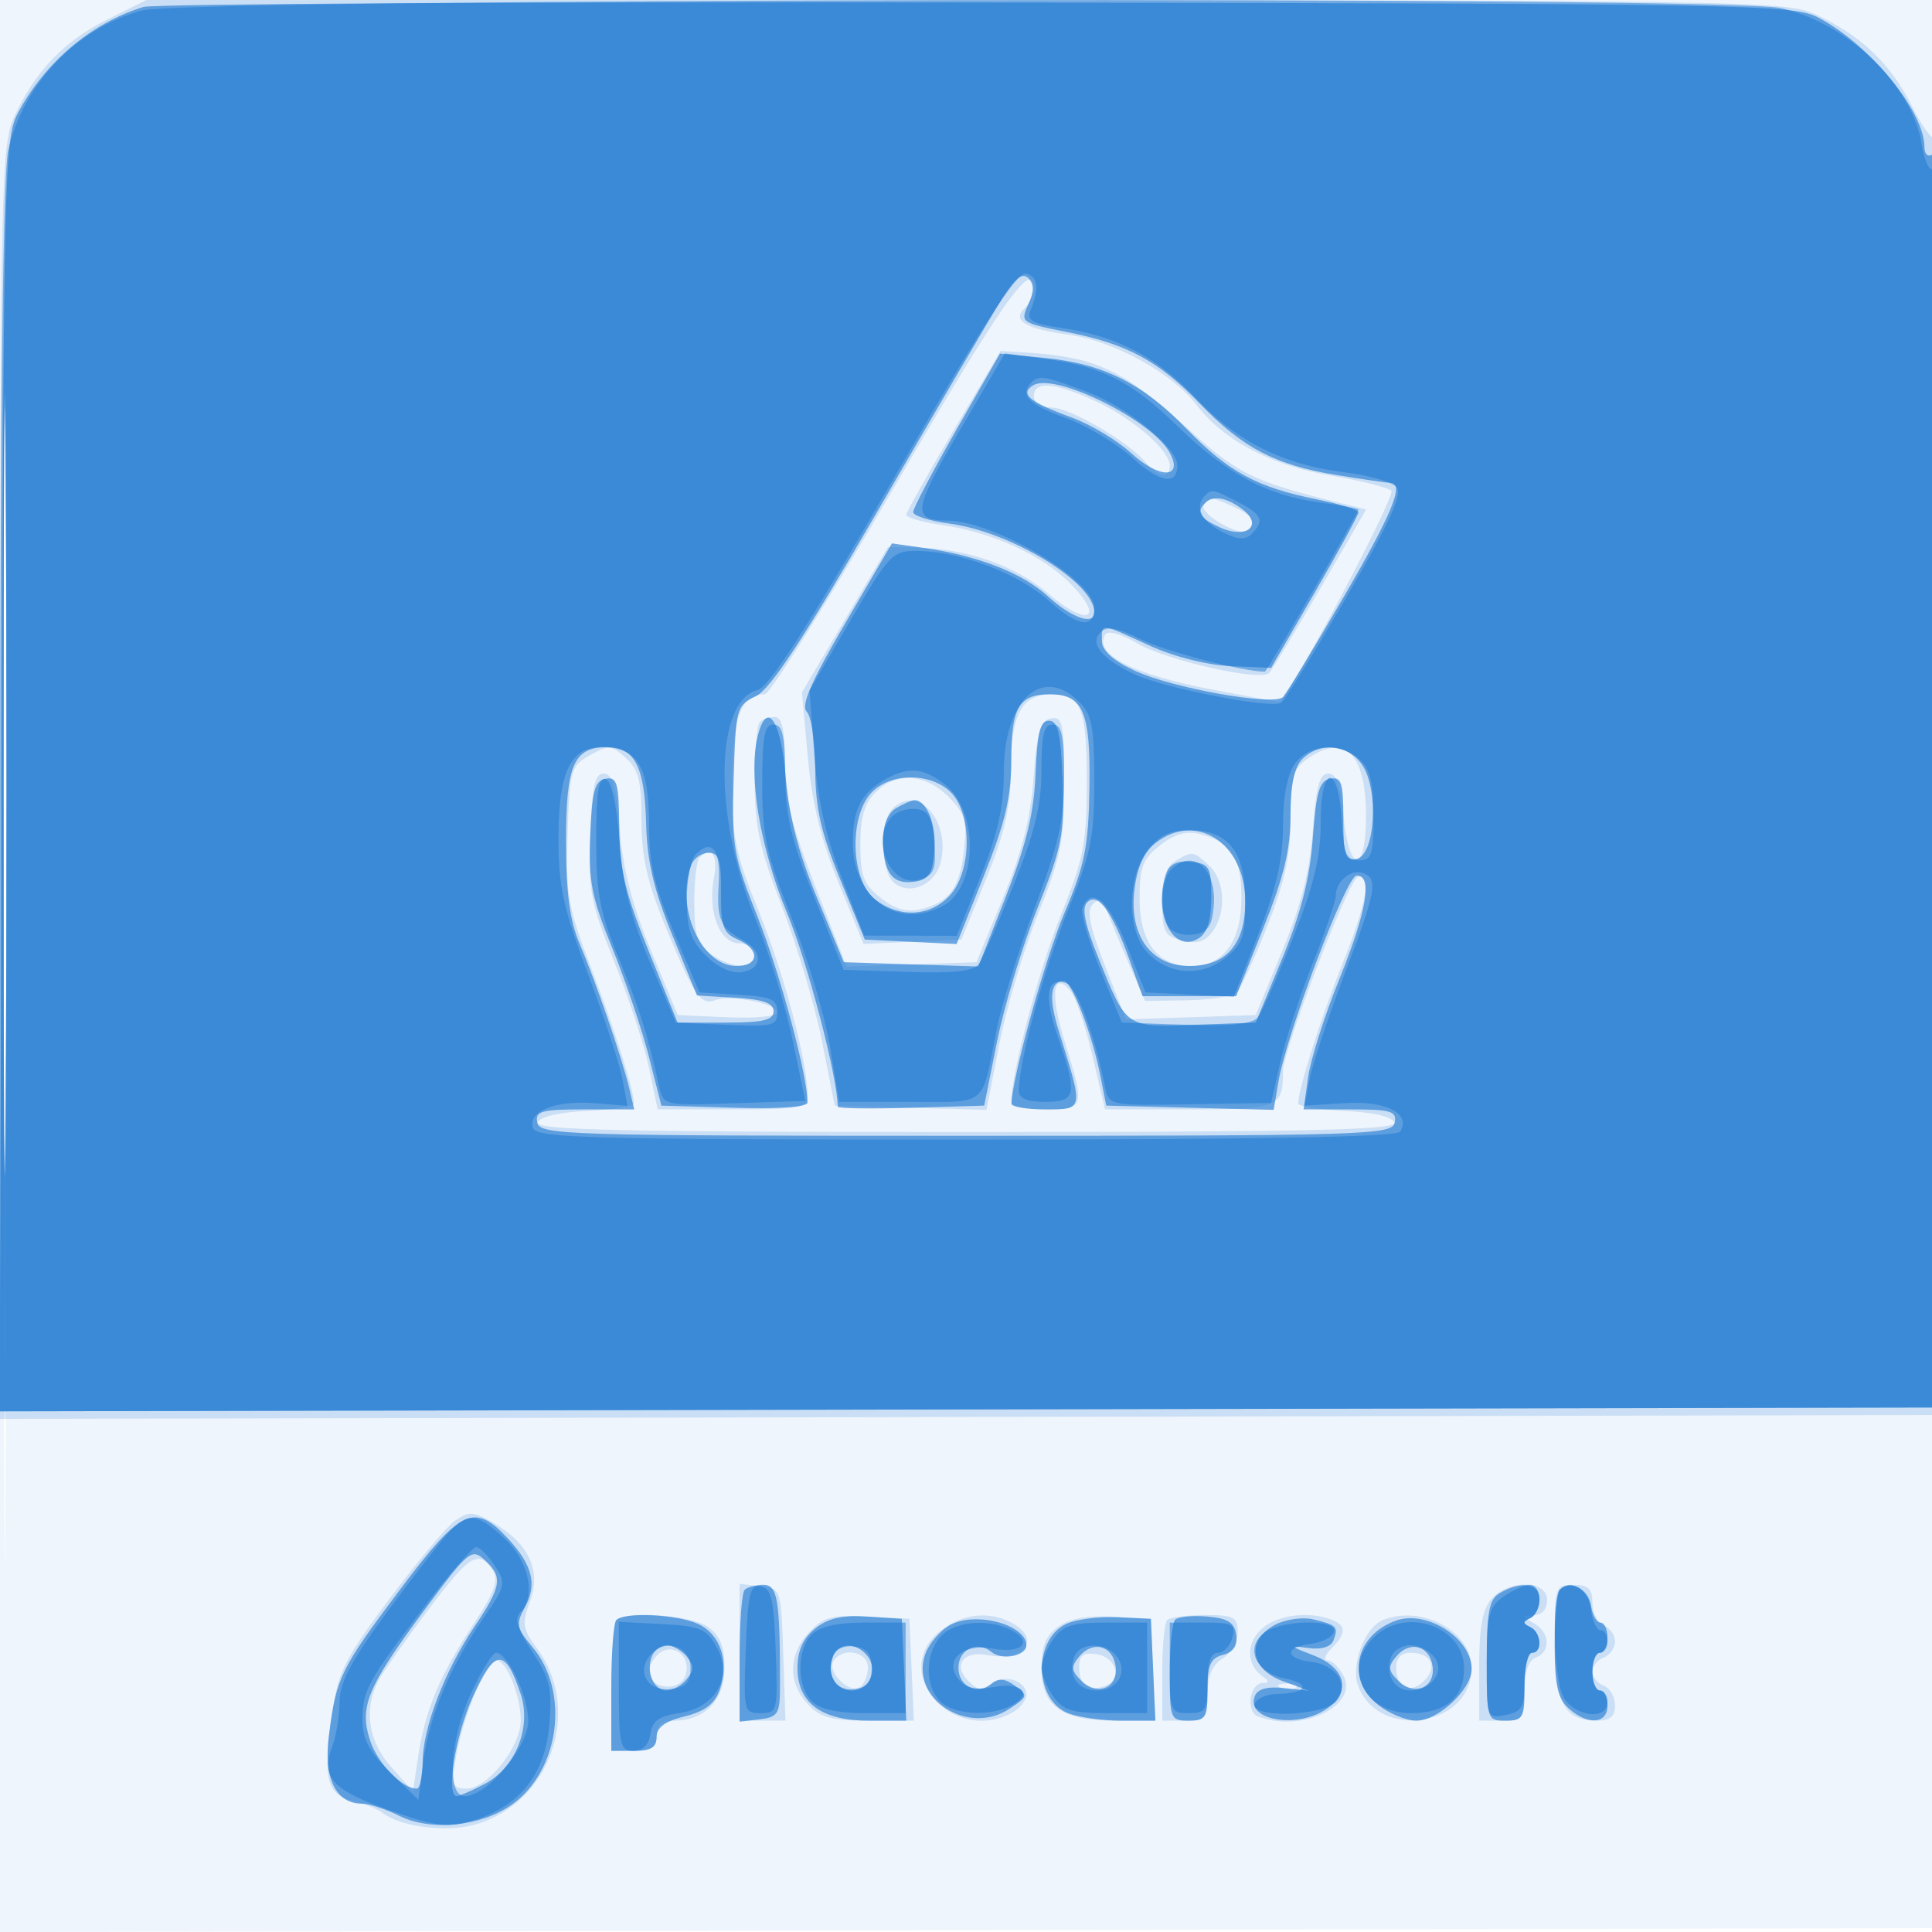
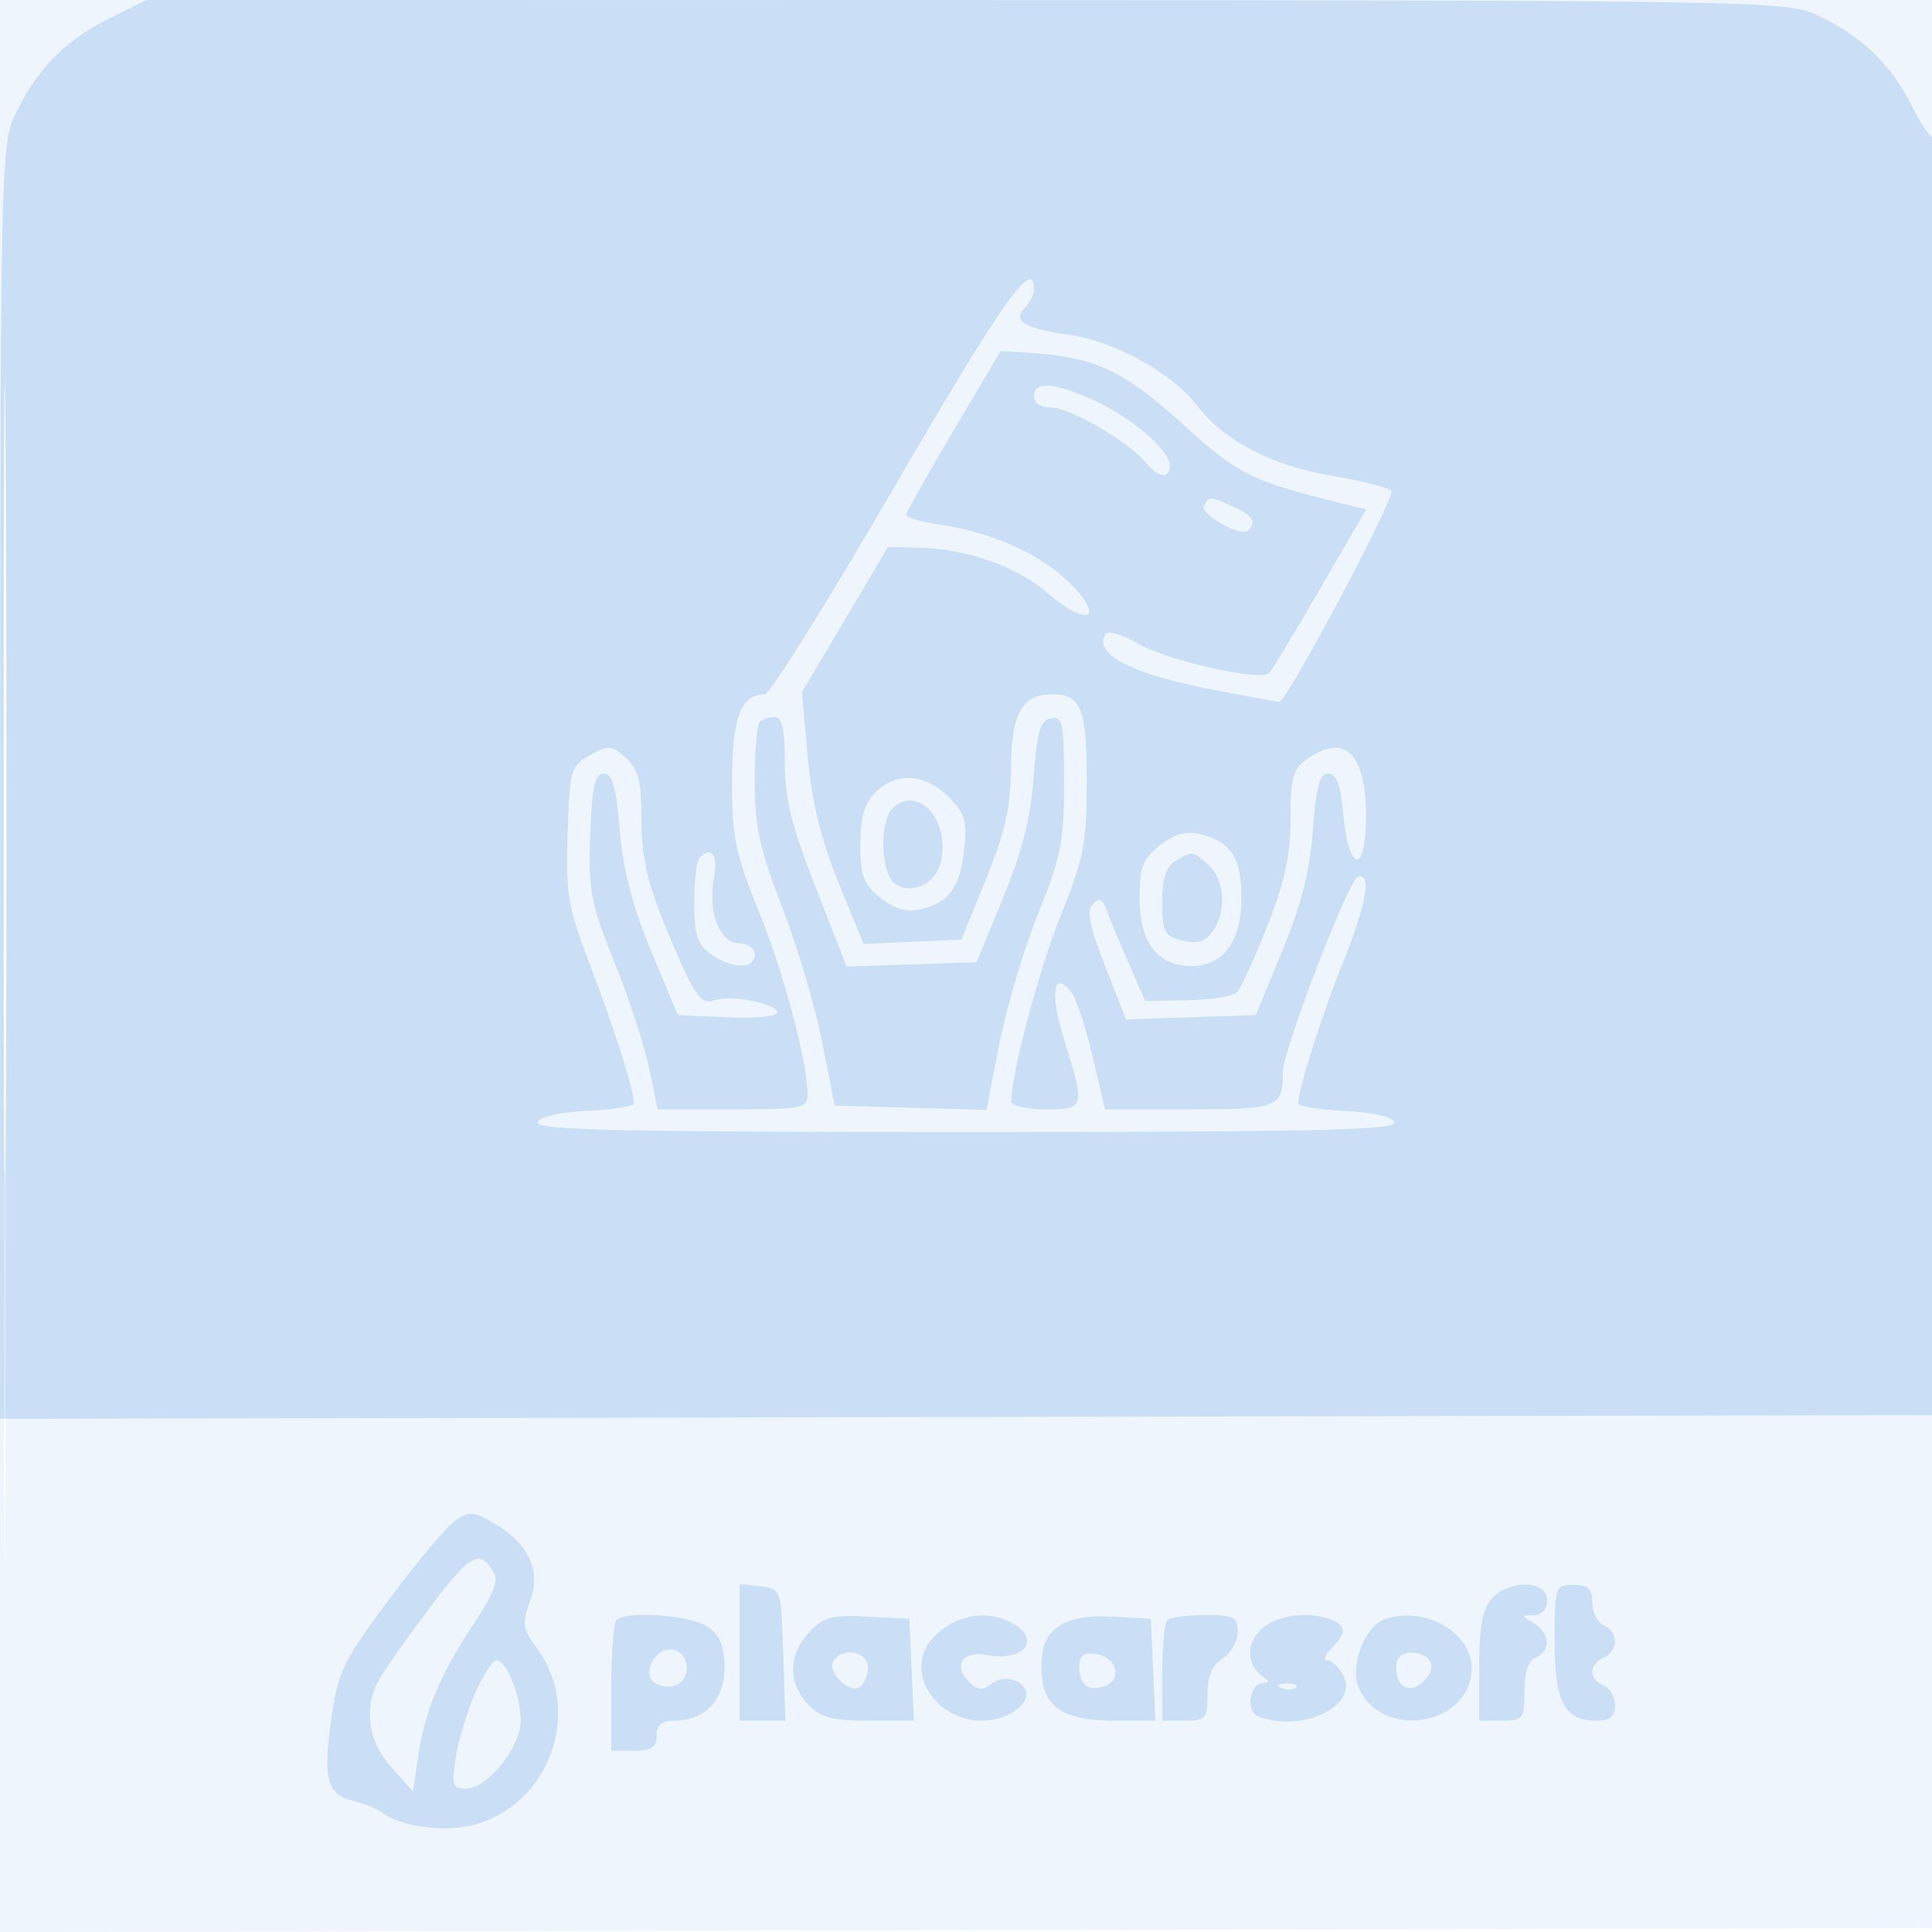
<svg xmlns="http://www.w3.org/2000/svg" width="256" height="256">
  <path fill="#1976D2" fill-opacity=".067" fill-rule="evenodd" d="M0 128.004v128.004l128.25-.254 128.25-.254.254-127.75L257.008 0H0zm.485.496c0 70.4.119 99.053.265 63.672.146-35.38.146-92.98 0-128C.604 29.153.485 58.1.485 128.5" />
  <path fill="#1976D2" fill-opacity=".172" fill-rule="evenodd" d="M14.22 2.578C8.474 5.441 4.61 9.483 1.867 15.5.149 19.269.043 24.376.022 103.754L0 188.008l128.25-.254 128.25-.254.256-84.922c.14-46.708-.027-84.641-.371-84.296-.345.344-1.732-1.593-3.083-4.304-2.75-5.519-6.851-9.398-12.802-12.111C236.709.139 230.84.043 127.946.022L19.393 0zM.478 103.5c0 46.75.122 65.729.272 42.175.149-23.554.149-61.804 0-85C.6 37.479.478 56.75.478 103.5m118.047-38.999C109.739 79.625 102.008 92 101.346 92 98.168 92 97 95.114 97 103.586c0 7.361.455 9.563 3.546 17.178 3.333 8.213 6.454 19.964 6.454 24.301 0 1.783-.779 1.935-9.929 1.935h-9.929l-1.134-5.462c-.624-3.004-2.698-9.341-4.61-14.082-3.136-7.777-3.448-9.42-3.187-16.789.229-6.464.602-8.167 1.789-8.167 1.145 0 1.648 1.777 2.123 7.5.436 5.24 1.687 10.061 4.152 16l3.529 8.5 6.598.296c3.634.163 6.598-.124 6.598-.639 0-1.164-6.208-2.398-8.206-1.632-1.946.747-2.837-.566-6.616-9.752-2.429-5.907-3.178-9.228-3.178-14.095 0-5.168-.39-6.721-2.068-8.24-1.889-1.709-2.301-1.741-4.75-.37-2.554 1.431-2.696 1.925-2.973 10.377-.266 8.095.014 9.675 3.18 17.965 3.159 8.269 5.591 15.99 5.605 17.792.003.387-2.771.837-6.165 1-3.82.185-6.327.774-6.583 1.548-.327.99 11.467 1.25 56.754 1.25s57.081-.26 56.754-1.25c-.256-.774-2.763-1.363-6.583-1.548-3.394-.163-6.166-.613-6.159-1 .033-1.94 3.089-11.572 5.864-18.478 3.212-7.994 3.948-12.165 2.036-11.528-1.242.414-9.912 22.972-9.912 25.789 0 4.773-.597 5.015-12.398 5.015h-11.185l-1.665-7.095c-.916-3.903-2.206-7.747-2.866-8.543-2.371-2.857-2.785.289-.854 6.495 2.785 8.946 2.73 9.143-2.532 9.143-2.475 0-4.5-.469-4.5-1.042 0-3.715 3.66-17.482 6.559-24.675 3.051-7.567 3.441-9.574 3.441-17.709 0-9.73-.738-11.574-4.629-11.574-3.96 0-5.367 2.55-5.418 9.821-.036 5.16-.787 8.498-3.304 14.679l-3.257 8-6.482.291-6.483.291-3.302-8.076c-2.331-5.701-3.533-10.604-4.086-16.672l-.783-8.595 5.692-9.62 5.693-9.619 4.016.074c6.479.12 12.969 2.414 17.288 6.111 5.103 4.368 7.49 3.391 3.01-1.231-3.733-3.852-10.438-6.929-17.205-7.897-2.612-.374-4.714-.989-4.671-1.368.044-.379 2.877-5.414 6.297-11.189l6.217-10.5 3.953.259c8.532.56 12.361 2.344 20.084 9.359 7.456 6.772 9.108 7.599 21.134 10.574l3.263.808-6.093 10.5c-3.351 5.775-6.394 10.808-6.763 11.184-1.126 1.147-13.653-1.681-17.499-3.95-2.051-1.21-3.87-1.722-4.203-1.184-1.635 2.646 3.596 5.316 14.445 7.374 4.569.867 8.43 1.576 8.581 1.576 1.022 0 15.551-27.341 14.866-27.976-.474-.438-4.011-1.327-7.861-1.974-8.04-1.352-14.327-4.646-17.962-9.411-3.185-4.177-10.964-8.462-16.817-9.264-5.86-.803-7.639-1.857-5.963-3.533.683-.683 1.242-1.827 1.242-2.542 0-4.315-4.245 1.705-18.475 26.201M137 52.5c0 .899.923 1.5 2.304 1.5 2.466 0 10.301 4.569 12.568 7.329 1.644 2.002 3.128 2.171 3.128.358 0-2.031-5.02-6.352-10-8.606-5.372-2.432-8-2.622-8-.581m22.526 14.457c-.68 1.101 4.899 4.284 5.847 3.336 1.149-1.148.65-1.962-1.92-3.132-3.08-1.404-3.182-1.409-3.927-.204m-58.859 28.71c-.367.366-.667 3.921-.667 7.899 0 5.925.655 8.925 3.622 16.584 1.991 5.142 4.377 13.175 5.302 17.85l1.68 8.5 10.055.283 10.054.284 1.72-8.784c.946-4.83 3.26-12.592 5.143-17.248 3.004-7.426 3.424-9.552 3.424-17.323 0-7.897-.19-8.823-1.75-8.526-1.42.27-1.852 1.744-2.294 7.824-.39 5.369-1.538 9.897-4.055 15.99l-3.511 8.5-8.604.288-8.605.287-4.09-10.462c-3.191-8.16-4.091-11.799-4.091-16.538 0-4.396-.369-6.075-1.333-6.075-.734 0-1.634.3-2 .667m72.556 4.89c-1.905 1.333-2.223 2.476-2.223 7.974 0 4.812-.769 8.362-3.075 14.193-1.691 4.277-3.502 8.215-4.025 8.751-.523.537-3.475 1.017-6.561 1.067l-5.611.091-2.2-5.066c-1.21-2.787-2.514-5.93-2.897-6.984-.52-1.432-.984-1.63-1.834-.78-.849.849-.435 2.925 1.636 8.204l2.773 7.068 8.592-.288 8.592-.287 3.511-8.5c2.519-6.098 3.665-10.619 4.055-16 .418-5.758.892-7.5 2.044-7.5 1.087 0 1.638 1.491 2 5.422.721 7.82 3 7.997 3 .233 0-8.333-2.81-11.078-7.777-7.598M116 105c-1.459 1.459-2 3.333-2 6.927 0 4.166.419 5.257 2.707 7.057 1.891 1.488 3.472 1.942 5.25 1.507 3.823-.936 5.212-2.814 5.776-7.812.44-3.903.155-4.882-2.066-7.103-3.085-3.085-6.929-3.314-9.667-.576m2.238 2.162c-1.704 1.704-1.559 8.326.214 9.798 2.109 1.75 5.441.314 6.189-2.667 1.385-5.519-3.062-10.472-6.403-7.131m35.469 4.854c-2.288 1.8-2.707 2.891-2.707 7.057 0 5.791 2.405 8.927 6.845 8.927 4.262 0 6.655-3.261 6.655-9.069 0-5.293-1.39-7.405-5.543-8.422-1.778-.435-3.359.019-5.25 1.507m-61.04 1.651c-.367.366-.667 3.041-.667 5.943 0 4.319.403 5.559 2.223 6.833 2.821 1.977 5.777 2.006 5.777.057 0-.839-.892-1.5-2.025-1.5-2.599 0-4.226-4.145-3.386-8.623.586-3.121-.285-4.348-1.922-2.71m63.083.413c-1.25.728-1.75 2.285-1.75 5.451 0 3.962.281 4.501 2.656 5.097 1.956.491 3.009.183 4-1.172 1.901-2.6 1.667-6.854-.485-8.801-2.118-1.917-2.117-1.917-4.421-.575m-95.435 87.412c-1.139.798-5.082 5.495-8.763 10.438-6.054 8.132-6.781 9.624-7.639 15.684-1.149 8.109-.602 10.185 2.904 11.022 1.475.352 3.233 1.072 3.905 1.601 2.292 1.803 8.324 2.589 12.077 1.573 10.063-2.724 14.486-15.095 8.359-23.382-1.933-2.615-2.034-3.295-.93-6.22 1.528-4.049-.144-7.671-4.795-10.387-2.698-1.576-3.284-1.613-5.118-.329m-3.501 11.724c-3.014 4.006-6.005 8.267-6.647 9.468-2.017 3.776-1.39 8.035 1.692 11.484l2.859 3.2.708-4.722c.904-6.031 2.905-10.789 7.362-17.51 2.684-4.046 3.314-5.751 2.563-6.941-1.867-2.961-3.06-2.26-8.537 5.021M98 218.934V228h6.078l-.289-8.75c-.288-8.721-.298-8.751-3.039-9.066l-2.75-.317zm99.655-7.105c-1.216 1.344-1.655 3.73-1.655 9V228h3c2.82 0 3-.234 3-3.893 0-2.538.522-4.093 1.5-4.469 2.033-.78 1.895-3.309-.25-4.558-1.667-.971-1.667-1.021 0-1.05 1.073-.018 1.75-.803 1.75-2.03 0-2.637-5.008-2.754-7.345-.171m8.345 5.6c0 8.167 1.267 10.571 5.571 10.571 1.775 0 2.429-.547 2.429-2.031 0-1.118-.675-2.291-1.5-2.607-.825-.317-1.5-1.155-1.5-1.862 0-.707.675-1.545 1.5-1.862.825-.316 1.5-1.278 1.5-2.138 0-.86-.675-1.822-1.5-2.138-.825-.317-1.5-1.653-1.5-2.969 0-1.886-.53-2.393-2.5-2.393-2.442 0-2.5.171-2.5 7.429m-124.333-2.762c-.367.366-.667 4.416-.667 9V232h3c2.333 0 3-.444 3-2 0-1.415.667-2 2.277-2 4.122 0 6.723-2.708 6.723-7 0-2.883-.574-4.289-2.223-5.443-2.203-1.544-10.823-2.177-12.11-.89m25.548 1.604c-2.766 2.944-2.835 6.687-.176 9.54 1.66 1.783 3.154 2.189 8.046 2.189h6.006l-.295-6.75-.296-6.75-5.535-.293c-4.736-.252-5.854.046-7.75 2.064m17.42-.198c-6.9 5.427 1.504 15.134 9.431 10.892 1.064-.57 1.934-1.646 1.934-2.393 0-1.922-2.983-2.831-4.677-1.425-1.113.924-1.765.839-2.992-.387-2.107-2.108-.707-4.065 2.473-3.457 4.928.942 7.27-2.122 3.262-4.268-3.018-1.615-6.553-1.226-9.431 1.038m15.615-.55c-1.675 1.184-2.25 2.584-2.25 5.477 0 5.108 2.64 7 9.768 7h5.323l-.295-6.75-.296-6.75-5-.284c-3.347-.19-5.744.242-7.25 1.307m14.417-.856c-.367.366-.667 3.516-.667 7V228h3c2.761 0 3-.279 3-3.492 0-2.408.62-3.878 2-4.74 1.1-.687 2-2.266 2-3.509 0-1.998-.501-2.259-4.333-2.259-2.384 0-4.634.3-5 .667m12.356 1.31c-1.986 1.986-1.808 4.743.404 6.258.748.512.73.739-.06.75-1.781.024-2.354 3.806-.675 4.45 5.835 2.24 13.447-1.439 11.296-5.458-.582-1.087-1.525-1.977-2.095-1.977-.57 0-.329-.707.536-1.571 1.991-1.992 1.988-3.055-.011-3.822-3.129-1.201-7.455-.57-9.395 1.37m16.206-1.308c-2.402.967-4.299 6.016-3.273 8.714 2.783 7.32 15.044 5.406 15.044-2.349 0-4.89-6.586-8.451-11.771-6.365m-96.107 4.609c-1.487 1.487-1.425 3.397.128 3.968 2.025.744 3.75-.278 3.75-2.222 0-2.217-2.349-3.275-3.878-1.746m23.319.818c-.882 1.426 2.037 4.345 3.463 3.463.603-.372 1.096-1.55 1.096-2.618 0-2.124-3.382-2.751-4.559-.845m32.559.775c0 2.439 1.259 3.351 3.459 2.506 2.313-.887 1.463-3.814-1.219-4.197-1.683-.24-2.24.181-2.24 1.691m42 .07c0 2.693 1.892 3.596 3.714 1.773 1.823-1.822.92-3.714-1.773-3.714-1.255 0-1.941.686-1.941 1.941m-122.011 3.351c-1.045 2.361-2.202 6.186-2.572 8.5-.605 3.788-.469 4.208 1.366 4.208 2.814 0 7.217-5.51 7.217-9.03 0-3.291-1.888-7.97-3.217-7.97-.492 0-1.75 1.932-2.794 4.292m106.824-.609c.721.289 1.584.253 1.916-.079.332-.332-.258-.568-1.312-.525-1.165.048-1.402.285-.604.604" />
-   <path fill="#1976D2" fill-opacity=".614" fill-rule="evenodd" d="M18.994.925C12.094 3.049 5.957 8.242 2.362 15 .595 18.322.486 22.796.228 102.754l-.272 84.254 128.272-.254L256.5 186.5l.256-83.313c.171-55.669-.078-83.106-.75-82.691-.553.342-1.006-.097-1.006-.977 0-4.761-7.135-13.505-14-17.157-3.345-1.78-8.274-1.87-111.5-2.035C70.1.232 20.372.501 18.994.925M.477 104c0 45.925.123 64.713.273 41.75.149-22.962.149-60.537 0-83.5C.6 39.288.477 58.075.477 104m132.266-64.365c-1.335 2.126-8.615 14.548-16.178 27.605-10.007 17.275-14.476 24.087-16.409 25.011-2.57 1.23-2.665 1.583-2.941 10.915-.267 9.027-.06 10.211 3.232 18.489 2.95 7.421 6.553 20.86 6.553 24.447 0 .58-3.892.855-9.683.684l-9.684-.286-1.652-6.5c-.908-3.575-3.094-10.046-4.857-14.38-2.75-6.757-3.165-8.892-2.915-14.989.239-5.838.604-7.17 2.041-7.444 1.525-.291 1.757.546 1.801 6.49.041 5.522.782 8.634 3.89 16.323l3.84 9.5h6.36c4.986 0 6.359-.324 6.359-1.5 0-1.097-1.362-1.579-5.072-1.796l-5.072-.296-3.287-8.038c-2.47-6.042-3.328-9.726-3.457-14.836C85.425 101.6 84.087 99 80.449 99 76.025 99 75 101.349 75 111.489c0 6.854.492 10.5 1.846 13.678 2.155 5.057 5.609 15.134 6.542 19.083l.65 2.75h-6.592c-5.74 0-6.549.226-6.256 1.75.317 1.642 3.822 1.75 56.81 1.75s56.493-.108 56.81-1.75c.291-1.515-.497-1.75-5.873-1.75h-6.209l.597-4.25c.328-2.338 2.19-8.181 4.136-12.986 3.663-9.04 4.451-13.774 2.289-13.75-1.33.015-9.252 20.91-10.338 27.268l-.646 3.781-11.09-.281-11.09-.282-.793-4c-1.096-5.529-3.782-12.5-4.817-12.5-1.847 0-2.059 2.247-.638 6.772C143.59 147.13 143.613 147 138.519 147c-2.485 0-4.509-.338-4.497-.75.102-3.539 4.456-19.227 7.009-25.25 2.719-6.418 3.199-8.811 3.323-16.591.162-10.111-.815-12.409-5.276-12.409-4.054 0-5.078 1.753-5.078 8.693 0 4.901-.802 8.296-3.623 15.345l-3.623 9.051-6.081-.294-6.082-.295-3.273-8c-2.534-6.192-3.279-9.481-3.296-14.55-.012-3.603-.518-7.046-1.124-7.652-.804-.804.578-3.978 5.09-11.698l6.193-10.595 4.159.586c7.179 1.011 13.117 3.32 16.51 6.419 3.157 2.884 6.15 3.918 6.15 2.125 0-3.929-10.992-10.667-19.173-11.752-2.655-.353-4.827-1.042-4.827-1.533 0-.49 2.588-5.415 5.75-10.943l5.75-10.051 5.945.577c7.733.751 12.945 3.362 18.834 9.437 5.46 5.633 9.3 7.711 17.172 9.292 3.052.613 5.549 1.392 5.549 1.732 0 .34-2.604 5.115-5.787 10.612l-5.786 9.994-5.325-.228c-3.14-.134-7.587-1.263-10.835-2.75-6.591-3.018-6.267-2.986-6.267-.611 0 1.267 1.431 2.585 4.25 3.913 4.98 2.346 18.567 4.775 19.758 3.532.451-.471 4.009-6.334 7.906-13.029 6.558-11.265 8.231-15.315 6.336-15.335-.412-.004-3.617-.472-7.121-1.041-8.095-1.313-12.489-3.604-18.129-9.451-5.493-5.695-9.669-7.941-17.701-9.521-6.001-1.181-6.124-1.269-5.052-3.622.792-1.737.795-2.715.011-3.499-.784-.784-1.766-.007-3.515 2.777m4.166 11.421c-1.831 1.132-.568 2.188 5.114 4.275 2.487.913 6.031 3.039 7.876 4.724 3.746 3.422 6.944 3.388 5.101-.054-2.3-4.299-15.249-10.701-18.091-8.945m22.758 15.611c-1.199 1.198-.709 1.993 1.985 3.22 3.553 1.619 5.826-.3 2.907-2.454-2.1-1.55-3.837-1.822-4.892-.766m-59.26 30.848c-1.304 5.196.292 14.83 3.891 23.485 2.706 6.505 6.702 21.798 6.702 25.647 0 .234 4.368.297 9.706.139l9.706-.286 1.719-8.555c.945-4.706 3.348-12.626 5.339-17.6 3.262-8.15 3.59-9.826 3.325-16.945-.232-6.225-.613-7.9-1.795-7.9-1.164 0-1.563 1.569-1.781 7-.21 5.222-1.209 9.358-3.933 16.285l-3.651 9.285-8.914-.285-8.914-.285-3.53-8.5c-2.447-5.89-3.722-10.778-4.154-15.921-.645-7.679-2.491-10.444-3.716-5.564m72.164 3.056c-1.074 1.075-1.571 3.444-1.571 7.494 0 4.468-.885 8.132-3.605 14.928L163.79 132h-12.395l-1.76-4.894c-2.309-6.421-4.166-8.935-5.576-7.548-.765.753-.323 2.916 1.533 7.5 3.726 9.207 3.513 9.061 12.757 8.73l8.042-.288 3.51-8.5c2.517-6.092 3.665-10.622 4.055-15.99.442-6.08.874-7.554 2.294-7.824 1.499-.285 1.75.476 1.75 5.314s.251 5.599 1.75 5.314c2.442-.463 2.985-9.044.785-12.401-1.828-2.789-5.615-3.19-7.964-.842m-57.166 4.534c-2.921 3.228-2.653 11.466.456 13.983 3.197 2.589 7.311 2.423 9.965-.402 2.943-3.134 3.041-10.819.174-13.686-2.695-2.695-8.109-2.642-10.595.105m3.345 1.975c-1.096.639-1.744 2.215-1.735 4.22.021 4.304 1.233 5.943 4.098 5.537 1.971-.278 2.442-1.002 2.702-4.157.283-3.443-1.045-6.729-2.687-6.65-.346.017-1.415.489-2.378 1.05m34.262 4.709c-1.475 1.194-2.376 3.274-2.709 6.25-.667 5.973 2.243 9.961 7.27 9.961 4.924 0 7.427-2.879 7.427-8.545 0-7.785-6.616-12.016-11.988-7.666m-61.405 2.793C89.447 120.211 92.91 128 97.573 128c3.051 0 3.163-2.203.177-3.513-1.932-.847-2.244-1.73-2.207-6.237.034-4.274-.271-5.25-1.643-5.25-.927 0-1.959.712-2.293 1.582m63.021.946c-2.002 5.215.754 10.983 4.206 8.805 1.142-.721 1.666-2.431 1.666-5.442 0-3.994-.237-4.418-2.622-4.695-1.709-.198-2.841.266-3.25 1.332M53.091 210.516c-7.968 10.6-8.514 11.713-9.499 19.35-.745 5.776.876 9.134 4.409 9.134.931 0 3.153.729 4.938 1.62 4.146 2.068 10.827 1.395 14.892-1.5 6.348-4.52 7.71-14.947 2.726-20.87-2.126-2.527-2.227-3.057-1.004-5.279 1.671-3.037 1.009-5.631-2.352-9.221-4.364-4.66-6.174-3.792-14.11 6.766m3.145 2.822c-7.603 10.266-8.667 12.826-7.189 17.303 1.005 3.047 4.222 6.359 6.176 6.359.427 0 .777-1.57.777-3.489 0-4.497 2.907-12.101 6.871-17.976 3.616-5.357 3.803-6.615 1.321-8.861-1.708-1.546-2.149-1.176-7.956 6.664m42.431-2.671c-.367.366-.667 4.446-.667 9.066v8.4l2.674-.317c2.398-.283 2.674-.727 2.678-4.316.015-11.541-.302-13.5-2.185-13.5-1.009 0-2.134.3-2.5.667m100.083.413c-1.434.836-1.75 2.453-1.75 8.97 0 7.813.043 7.95 2.5 7.95 2.296 0 2.5-.367 2.5-4.5 0-2.475.45-4.5 1-4.5 1.435 0 1.236-2.723-.25-3.417-1-.466-1-.7 0-1.166.688-.321 1.25-1.446 1.25-2.5 0-2.113-2.401-2.496-5.25-.837m7.951-.448c-.385.386-.701 3.707-.701 7.38 0 5.2.405 7.044 1.829 8.333 2.53 2.289 5.171 2.113 5.171-.345 0-1.1-.45-2-1-2s-1-1.125-1-2.5.45-2.5 1-2.5 1-.9 1-2-.419-2-.93-2c-.512 0-1.075-1.008-1.25-2.24-.317-2.217-2.765-3.482-4.119-2.128m-125.034 4.035c-.367.366-.667 4.416-.667 9V232h3c2.237 0 3-.464 3-1.824 0-1.273 1.126-2.103 3.73-2.75 2.684-.666 3.986-1.657 4.644-3.536 1.302-3.718.093-7.356-2.897-8.719-2.777-1.265-9.725-1.589-10.81-.504m26.336 1.129c-1.597 1.294-2.336 2.94-2.336 5.204 0 4.65 3.185 7 9.489 7h4.935l-.295-6.75-.296-6.75-4.58-.298c-3.331-.216-5.218.218-6.917 1.594m18.014-.534c-1.366.704-2.903 2.474-3.416 3.932-2.059 5.853 5.612 10.862 11.113 7.258 2.502-1.639 2.541-1.792.791-3.072-1.35-.987-2.192-1.054-3.16-.251-1.858 1.542-4.345.323-4.345-2.129 0-2.475 2.493-3.666 4.386-2.095 1.38 1.146 4.614.522 4.614-.89 0-2.703-6.568-4.514-9.983-2.753m15.211-.056c-4.392 2.164-4.147 10.114.365 11.829 1.395.531 4.553.965 7.018.965h4.48l-.295-6.75-.296-6.75-4.5-.207c-2.475-.113-5.522.297-6.772.913m14.486-.587c-.393.393-.714 3.564-.714 7.048 0 6.089.096 6.333 2.5 6.333 2.26 0 2.5-.394 2.5-4.094 0-3.287.404-4.199 2.052-4.63 1.401-.366 1.957-1.21 1.75-2.656-.232-1.633-1.115-2.188-3.838-2.418-1.944-.163-3.857.024-4.25.417m13.286.651c-3.907 2.015-3.388 5.907 1 7.501l3.5 1.271-3.343-.361c-2.247-.243-3.524.111-3.895 1.08-1.227 3.196 5.665 4.379 9.572 1.642 3.272-2.291 2.459-5.431-1.834-7.077-3.116-1.194-3.19-1.299-.671-.957 1.803.245 3.026-.131 3.373-1.036.675-1.759.417-2.023-2.704-2.761-1.374-.325-3.623-.011-4.998.698m16-.536c-5.441 1.911-6.685 7.796-2.365 11.193 1.449 1.14 3.719 2.073 5.045 2.073 2.892 0 7.32-4.14 7.32-6.844 0-4.061-5.911-7.857-10-6.422M86.362 219.5c-.793 2.064.282 4.5 1.984 4.5.775 0 1.969-.675 2.654-1.5.993-1.197.993-1.803 0-3-.685-.825-1.879-1.5-2.654-1.5-.775 0-1.668.675-1.984 1.5m24 0c-.878 2.287.351 4.5 2.5 4.5 2.365 0 3.579-2.763 2.033-4.627-1.505-1.813-3.814-1.748-4.533.127m32.632.007c-1.107 1.334-1.063 1.852.264 3.18 2.145 2.144 4.972.953 4.562-1.922-.391-2.739-3.027-3.426-4.826-1.258m42 0c-1.107 1.334-1.063 1.852.264 3.18 2.145 2.144 4.972.953 4.562-1.922-.391-2.739-3.027-3.426-4.826-1.258M62.64 224.868C60.307 230.066 59.044 238 60.55 238c.302 0 1.912-.705 3.578-1.566 4.155-2.149 6.336-7.497 4.87-11.94-2.044-6.194-3.448-6.111-6.358.374" />
-   <path fill="#1976D2" fill-opacity=".5" fill-rule="evenodd" d="M18.821 1.395C10.11 3.741 3.103 11.085 1.074 20 .42 22.868.04 53.966.024 105.754L0 187.008l128.25-.254 128.25-.254.256-82.313c.147-47.276-.119-82.08-.625-81.768-.485.3-1.155-1.17-1.49-3.266-1.254-7.839-9.717-16.047-18.641-18.079-7.066-1.609-211.132-1.307-217.179.321M.477 105c0 45.375.123 63.938.273 41.25.15-22.687.15-59.812 0-82.5C.6 41.063.477 59.625.477 105m117.929-41.599c-11.387 19.678-16.509 27.642-18.029 28.031-5.664 1.448-5.855 16.689-.376 30.068 1.801 4.4 4.048 11.683 4.992 16.185l1.717 8.185-9.401.315c-9.321.312-9.406.294-9.955-2.185-1.54-6.946-2.614-10.356-5.358-17.011-2.518-6.105-2.996-8.612-2.996-15.71 0-6.31.316-8.341 1.25-8.033.788.26 1.471 3.341 1.848 8.333.442 5.861 1.491 10.002 4.032 15.921l3.434 8 6.718.296c6.143.27 6.718.125 6.718-1.698 0-1.694-.773-2.039-5.157-2.296l-5.156-.302-3.344-7.847C86.658 117.35 86 114.479 86 109.058 86 101.526 84.425 99 79.728 99 75.57 99 74 102.301 74 111.043c0 6.398.619 9.247 3.918 18.028 2.155 5.736 4.211 12.01 4.567 13.942l.648 3.512-4.46-.355c-5.14-.408-8.872 1.147-8.029 3.345.495 1.289 8.067 1.485 57.404 1.485 38.401 0 57.043-.339 57.479-1.044 1.485-2.402-1.826-4.124-7.283-3.788l-5.375.332.651-3.467c.359-1.906 2.413-8.098 4.566-13.759 4.296-11.297 4.577-12.805 2.536-13.589-1.57-.602-3.622 1.091-3.622 2.989 0 .701-1.381 4.749-3.068 8.997s-3.617 10.142-4.289 13.098l-1.221 5.376-10.755.177c-10.733.178-10.756.173-11.247-2.322-1.327-6.744-3.717-13.177-5.09-13.704-2.627-1.008-3.068 1.575-1.196 6.993 2.679 7.752 2.499 8.711-1.634 8.711-2.374 0-3.5-.462-3.5-1.435 0-3.877 3.286-15.995 6.454-23.801 3.1-7.635 3.546-9.807 3.546-17.25 0-7.181-.313-8.827-2-10.514-4.951-4.951-10.003-.208-9.995 9.385.004 4.531-.802 8.122-3.112 13.865l-3.118 7.75-6.137-.012-6.138-.013-2.994-7.737c-2.074-5.361-3.183-10.349-3.612-16.238l-.618-8.5 5.395-9.25c5.071-8.695 5.591-9.25 8.68-9.25 5.724 0 13.596 2.957 17.671 6.639 3.765 3.401 5.978 3.727 5.978.88 0-3.637-13.225-11.488-19.428-11.534-4.787-.036-4.62-1.324 1.542-11.852l6.03-10.301 5.178.695c7.718 1.036 11.589 2.988 17.678 8.916 6.515 6.342 11.835 9.201 18.855 10.132 2.83.376 5.145.805 5.145.954C180 67.973 167.858 89 167.602 89c-2.865 0-13.173-2.685-16.367-4.263-3.198-1.579-4.551-1.821-5.408-.964-1.49 1.49.134 3.508 4.469 5.557 3.926 1.855 18.181 4.628 19.45 3.783.507-.337 4.396-6.611 8.644-13.943 5.754-9.933 7.451-13.657 6.657-14.613-.586-.706-3.589-1.58-6.673-1.943-8.169-.96-14.421-4.042-19.834-9.778-5.226-5.537-10.477-8.295-17.85-9.376-3.913-.574-4.685-1.008-4.139-2.333 1.198-2.905.982-4.544-.645-4.882-1.158-.241-5.94 7.179-17.5 27.156m18.261-12.734c-1.615 1.614-.319 2.987 4.403 4.664 2.789.991 6.822 3.383 8.963 5.317 3.699 3.343 5.967 3.718 5.967.989 0-2.287-6.601-7.678-11.841-9.669-5.663-2.151-6.497-2.296-7.492-1.301m23 15c-1.426 1.425-.544 3.345 2.184 4.756 2.147 1.11 3.135 1.191 4 .326 1.755-1.755 1.411-2.562-1.801-4.223-3.367-1.742-3.479-1.763-4.383-.859M101 103.895c0 6.831.526 9.221 3.908 17.75 2.15 5.42 4.44 13.117 5.09 17.105l1.183 7.25h9.342c10.493 0 9.488.829 11.519-9.5.649-3.3 2.93-10.617 5.069-16.259 3.169-8.361 3.889-11.554 3.889-17.25 0-5.548-.31-6.991-1.5-6.991-1.167 0-1.5 1.336-1.5 6.022 0 4.614-.865 8.182-3.697 15.25-2.033 5.076-4.127 9.807-4.653 10.515-.68.915-3.4 1.204-9.415 1l-8.459-.287-3.837-9.5c-3.09-7.649-3.847-10.815-3.888-16.25-.04-5.311-.371-6.75-1.551-6.75-1.207 0-1.5 1.544-1.5 7.895m70.557-2.672c-.989 1.412-1.557 4.41-1.557 8.222 0 4.398-.868 8.219-3.25 14.31l-3.25 8.31-5.859-.282-5.86-.283-2.496-6.25c-2.367-5.926-4.709-7.915-5.842-4.963-.271.707.79 4.42 2.358 8.25l2.851 6.963 8.521.287c6.05.203 8.81-.087 9.518-1 .548-.708 2.642-5.453 4.653-10.544 2.791-7.068 3.656-10.694 3.656-15.333 0-7.74 2.351-7.809 2.802-.081.255 4.355.61 5.171 2.25 5.171 1.708 0 1.948-.719 1.948-5.845 0-4.393-.454-6.256-1.829-7.5-2.61-2.362-6.753-2.089-8.614.568m-54.057 1.932c-3.321 1.816-4.5 4.017-4.5 8.401 0 7.515 5.914 11.701 11.961 8.465 4.585-2.454 4.767-12.516.29-16.039-2.826-2.222-4.813-2.434-7.751-.827m.738 5.007c-3.051 3.051-.205 9.597 3.642 8.376 1.906-.605 2.183-1.307 1.923-4.872-.239-3.288-.727-4.227-2.315-4.454-1.106-.159-2.569.269-3.25.95m33.835 4.473c-2.626 3.338-2.795 10.274-.323 13.251 2.67 3.216 7.233 3.702 10.516 1.12 2.379-1.872 2.734-2.856 2.734-7.579 0-6.602-2.226-9.427-7.427-9.427-2.512 0-3.982.704-5.5 2.635m-59.86.553c-.667.666-1.213 3.392-1.213 6.057 0 3.847.52 5.366 2.521 7.367 1.541 1.541 3.389 2.398 4.75 2.205 2.771-.394 2.898-2.728.229-4.208-3.097-1.717-3.556-2.773-3.268-7.511.276-4.531-.89-6.04-3.019-3.91M155.2 115.2c-1.383 1.383-1.564 5.678-.322 7.637.467.736 1.922 1.186 3.235 1 1.887-.266 2.454-1.032 2.705-3.652.483-5.032-2.725-7.878-5.618-4.985m-95.899 88.05c-1.126 1.238-4.805 6.001-8.174 10.587-4.623 6.289-6.127 9.158-6.127 11.684 0 1.842-.45 4.533-1 5.979-1.526 4.015.087 5.756 7.817 8.437 6.114 2.12 7.508 2.282 10.889 1.269 6.145-1.841 9.539-6.113 10.085-12.696.396-4.783.09-6.091-2.254-9.634-1.956-2.955-2.409-4.404-1.625-5.188 2.159-2.159 1.207-6.774-2.018-9.787-3.737-3.491-4.916-3.592-7.593-.651m-2.93 9.461c-7.708 10.124-8.294 11.188-8.336 15.139-.027 2.571.83 4.199 3.682 7l3.717 3.65.65-5.055c.765-5.946 3.54-12.585 7.927-18.962 3.009-4.372 3.08-4.695 1.548-7.033-.883-1.347-1.99-2.45-2.461-2.45-.471 0-3.498 3.47-6.727 7.711m42.454 5.732c-.317 8.352-.269 8.562 1.965 8.559 2.226-.002 2.283-.236 2-8.241-.238-6.768-.589-8.296-1.965-8.559-1.441-.275-1.72.874-2 8.241m100.398-6.886c-1.952 1.367-2.223 2.446-2.223 8.861 0 7.252.018 7.301 2.5 6.827 2.155-.412 2.5-1.013 2.5-4.362 0-2.135.45-3.883 1-3.883 1.435 0 1.236-2.723-.25-3.417-1-.466-1-.7 0-1.166 1.642-.766 1.619-4.417-.027-4.417-.703 0-2.278.701-3.5 1.557m7.478-.925c-1.043 1.043-.848 10.851.274 13.803 1.102 2.899 6.025 3.769 6.025 1.065 0-.825-.45-1.5-1-1.5s-1-1.125-1-2.5.45-2.5 1-2.5 1-.675 1-1.5-.42-1.5-.934-1.5c-.513 0-1.076-1.234-1.25-2.741-.302-2.621-2.633-4.109-4.115-2.627M82 223.45c0 7.781.174 8.55 1.93 8.55 1.241 0 2.045-.804 2.25-2.25.244-1.716 1.142-2.369 3.785-2.75 4.869-.702 7.207-4.794 5.002-8.75-1.355-2.429-2.2-2.785-7.25-3.05L82 214.9zm25.571-6.879c-2.021 2.021-2.021 6.837 0 8.858 1.043 1.042 3.399 1.571 7 1.571H120v-12h-5.429c-3.601 0-5.957.529-7 1.571m17.084.258c-2.09 2.31-2.132 6.551-.084 8.6 1.801 1.8 6.638 2.065 9.523.521 2.88-1.542 1.261-3.107-2.486-2.404-2.297.431-3.616.149-4.545-.97-2.111-2.544.47-4.886 4.545-4.122 3.747.703 5.366-.862 2.486-2.404-3.032-1.622-7.608-1.245-9.439.779m14.902.394c-.856 1.222-1.557 2.922-1.557 3.777s.701 2.555 1.557 3.777c1.284 1.834 2.508 2.223 7 2.223H152v-12h-5.443c-4.492 0-5.716.389-7 2.223M155 221c0 5.733.111 6 2.5 6 2.25 0 2.5-.4 2.5-4 0-2.739.436-4 1.383-4 .761 0 1.619-.9 1.907-2 .464-1.777.03-2-3.884-2H155zm12.569-4.674c-2.68 1.96-1.241 5.29 2.62 6.062 3.576.715 3.025 1.998-.888 2.066-1.444.025-2.814.609-3.046 1.296-.662 1.962 9.161 1.659 10.815-.334 1.786-2.152.042-4.819-3.421-5.232-3.435-.411-3.42-1.96.024-2.368 1.47-.174 2.857-.878 3.083-1.566.566-1.722-6.812-1.661-9.187.076M182 217c-4.152 4.152-1.237 10 4.985 10 4.579 0 7.015-2.054 7.015-5.916 0-5.622-7.806-8.278-12-4.084m-95.855 2.325c-1.867 2.25-.294 4.83 2.733 4.479 2.049-.238 2.622-.85 2.622-2.804 0-2.911-3.437-3.986-5.355-1.675m24.244.105c-.996 2.595.399 4.739 2.857 4.39 1.652-.235 2.254-.987 2.254-2.82 0-1.833-.602-2.585-2.254-2.82-1.353-.192-2.496.308-2.857 1.25m31.973.07c-.945 2.462.414 4.5 3 4.5 2.785 0 4.211-2.605 2.533-4.627-1.516-1.826-4.813-1.75-5.533.127m42 0c-.876 2.281.349 4.5 2.484 4.5 2.887 0 4.719-2.614 3.154-4.5-.685-.825-2.104-1.5-3.154-1.5-1.05 0-2.168.675-2.484 1.5m-121.898 4.75c-2.887 6.2-3.361 13.75-.864 13.75 2.943 0 8.4-6.493 8.4-9.996 0-3.231-2.732-9.004-4.262-9.004-.456 0-1.93 2.363-3.274 5.25" />
</svg>